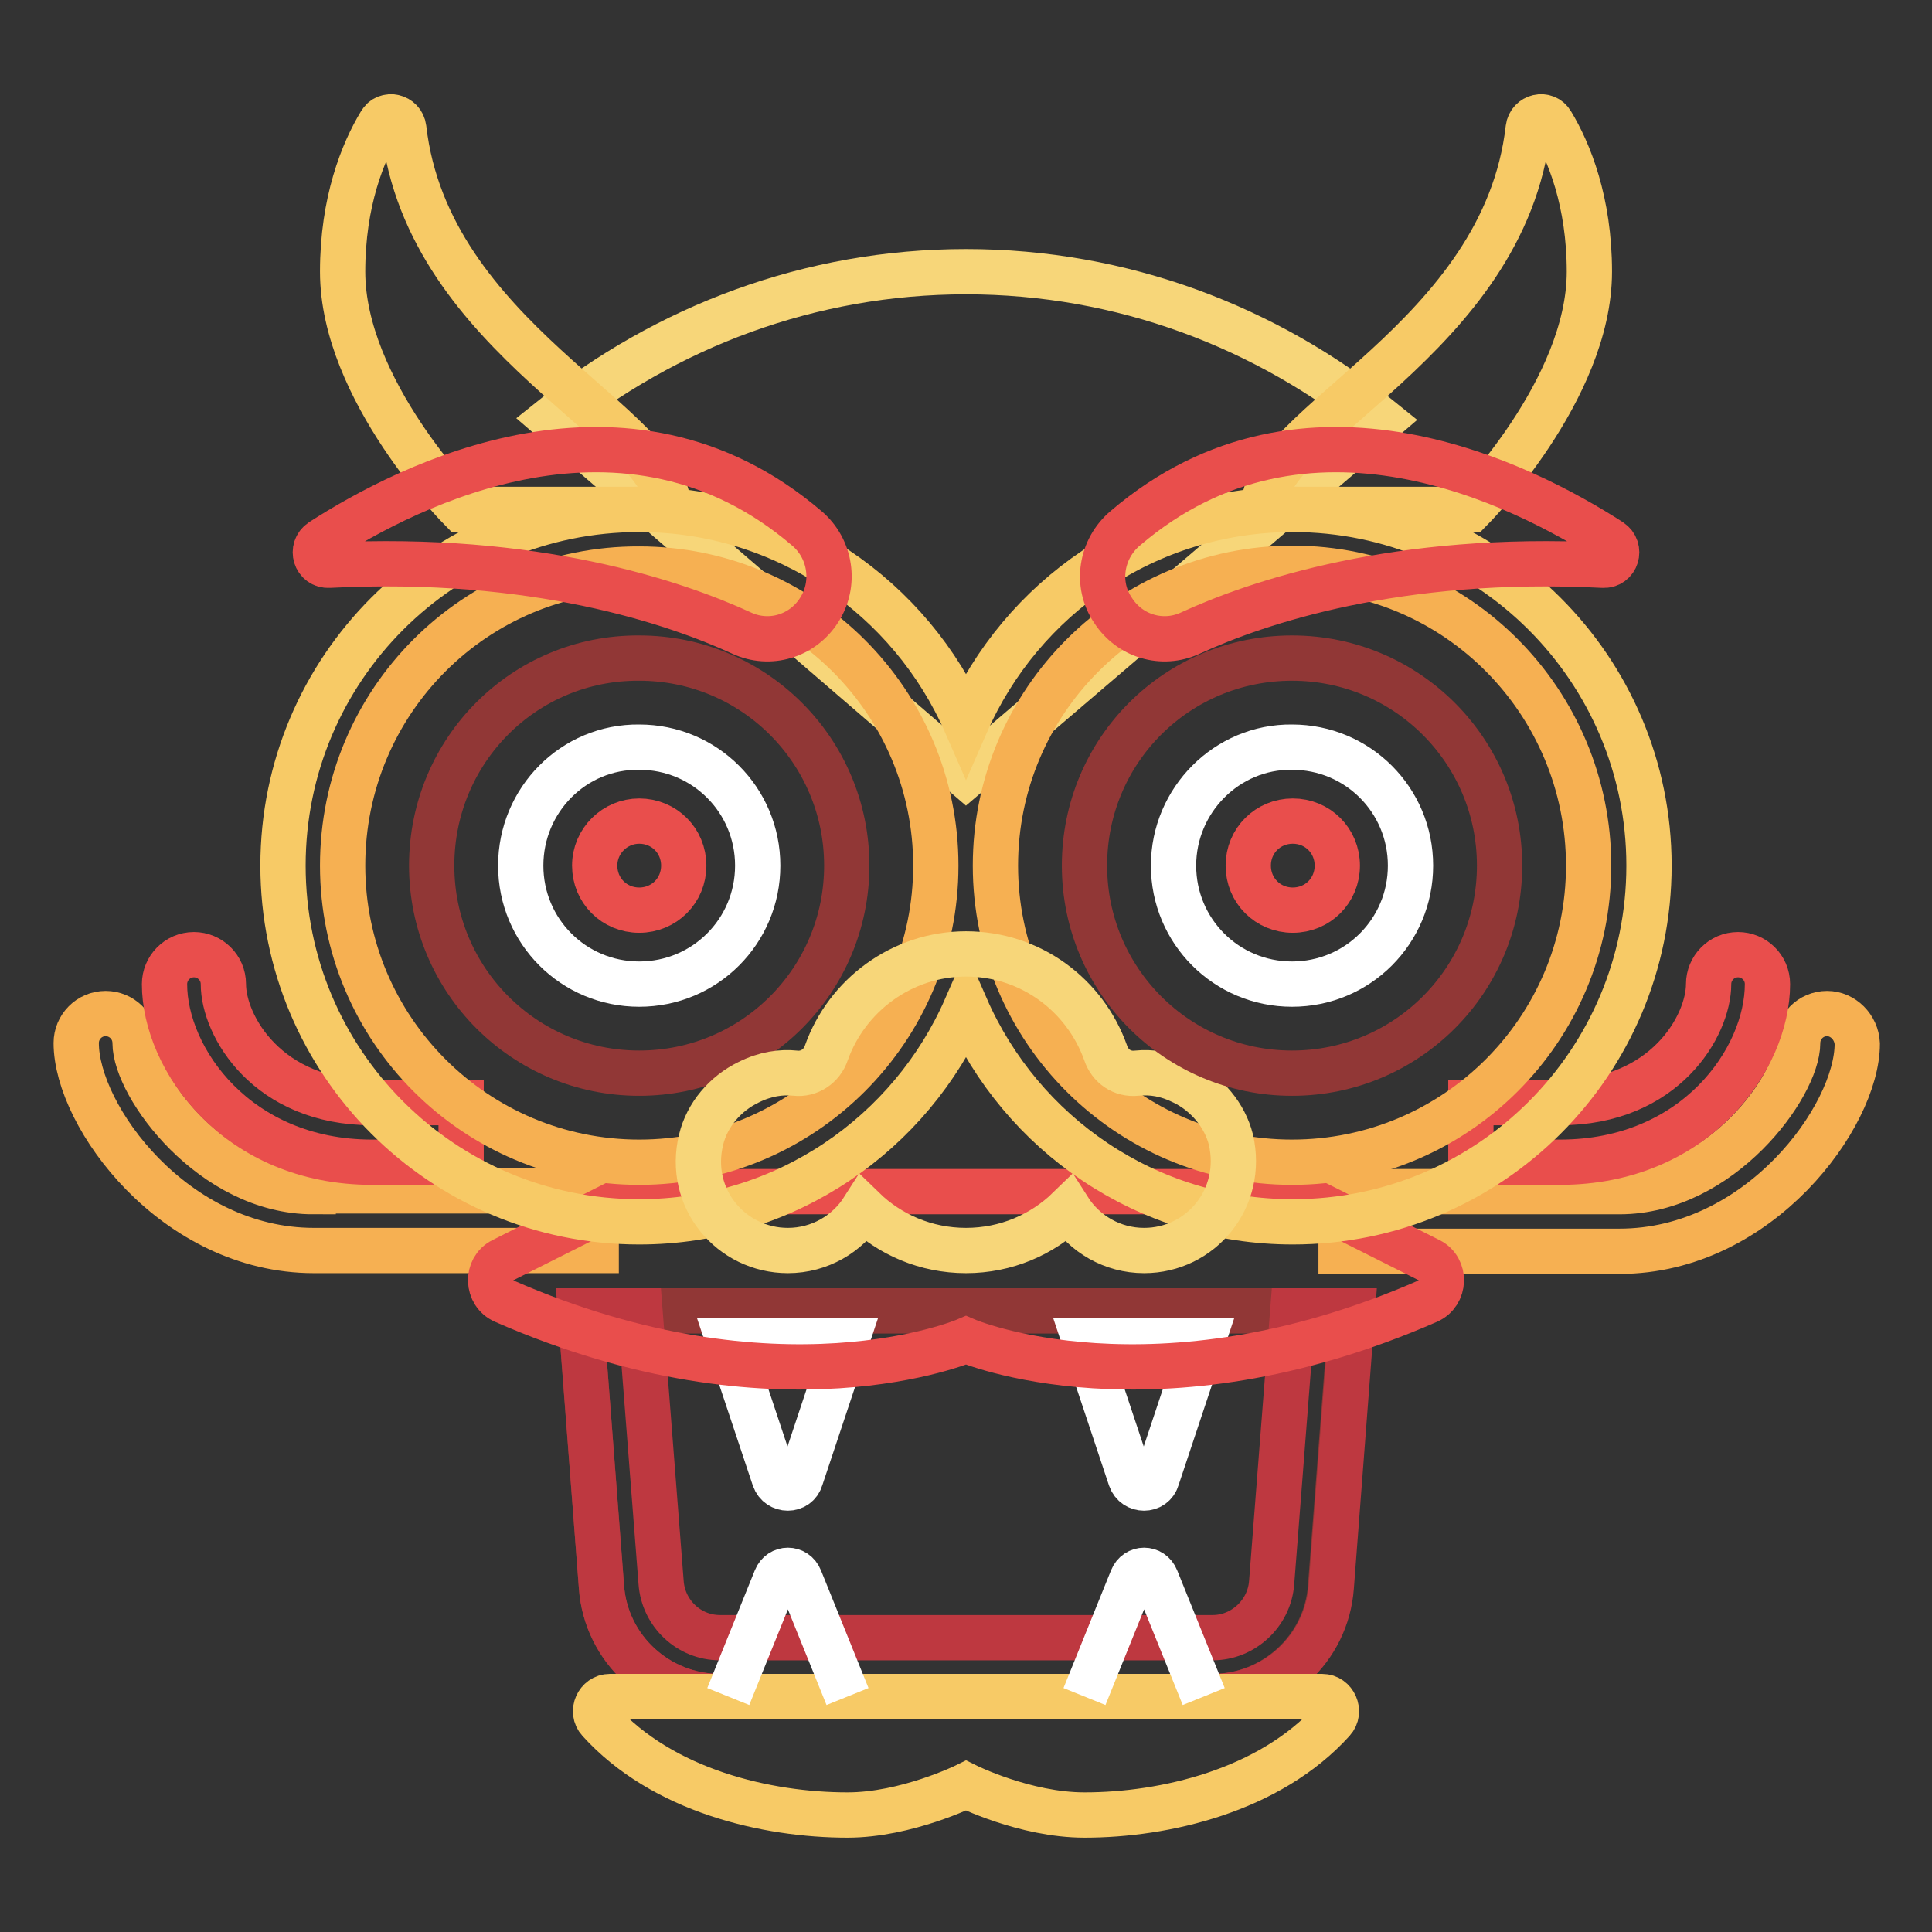
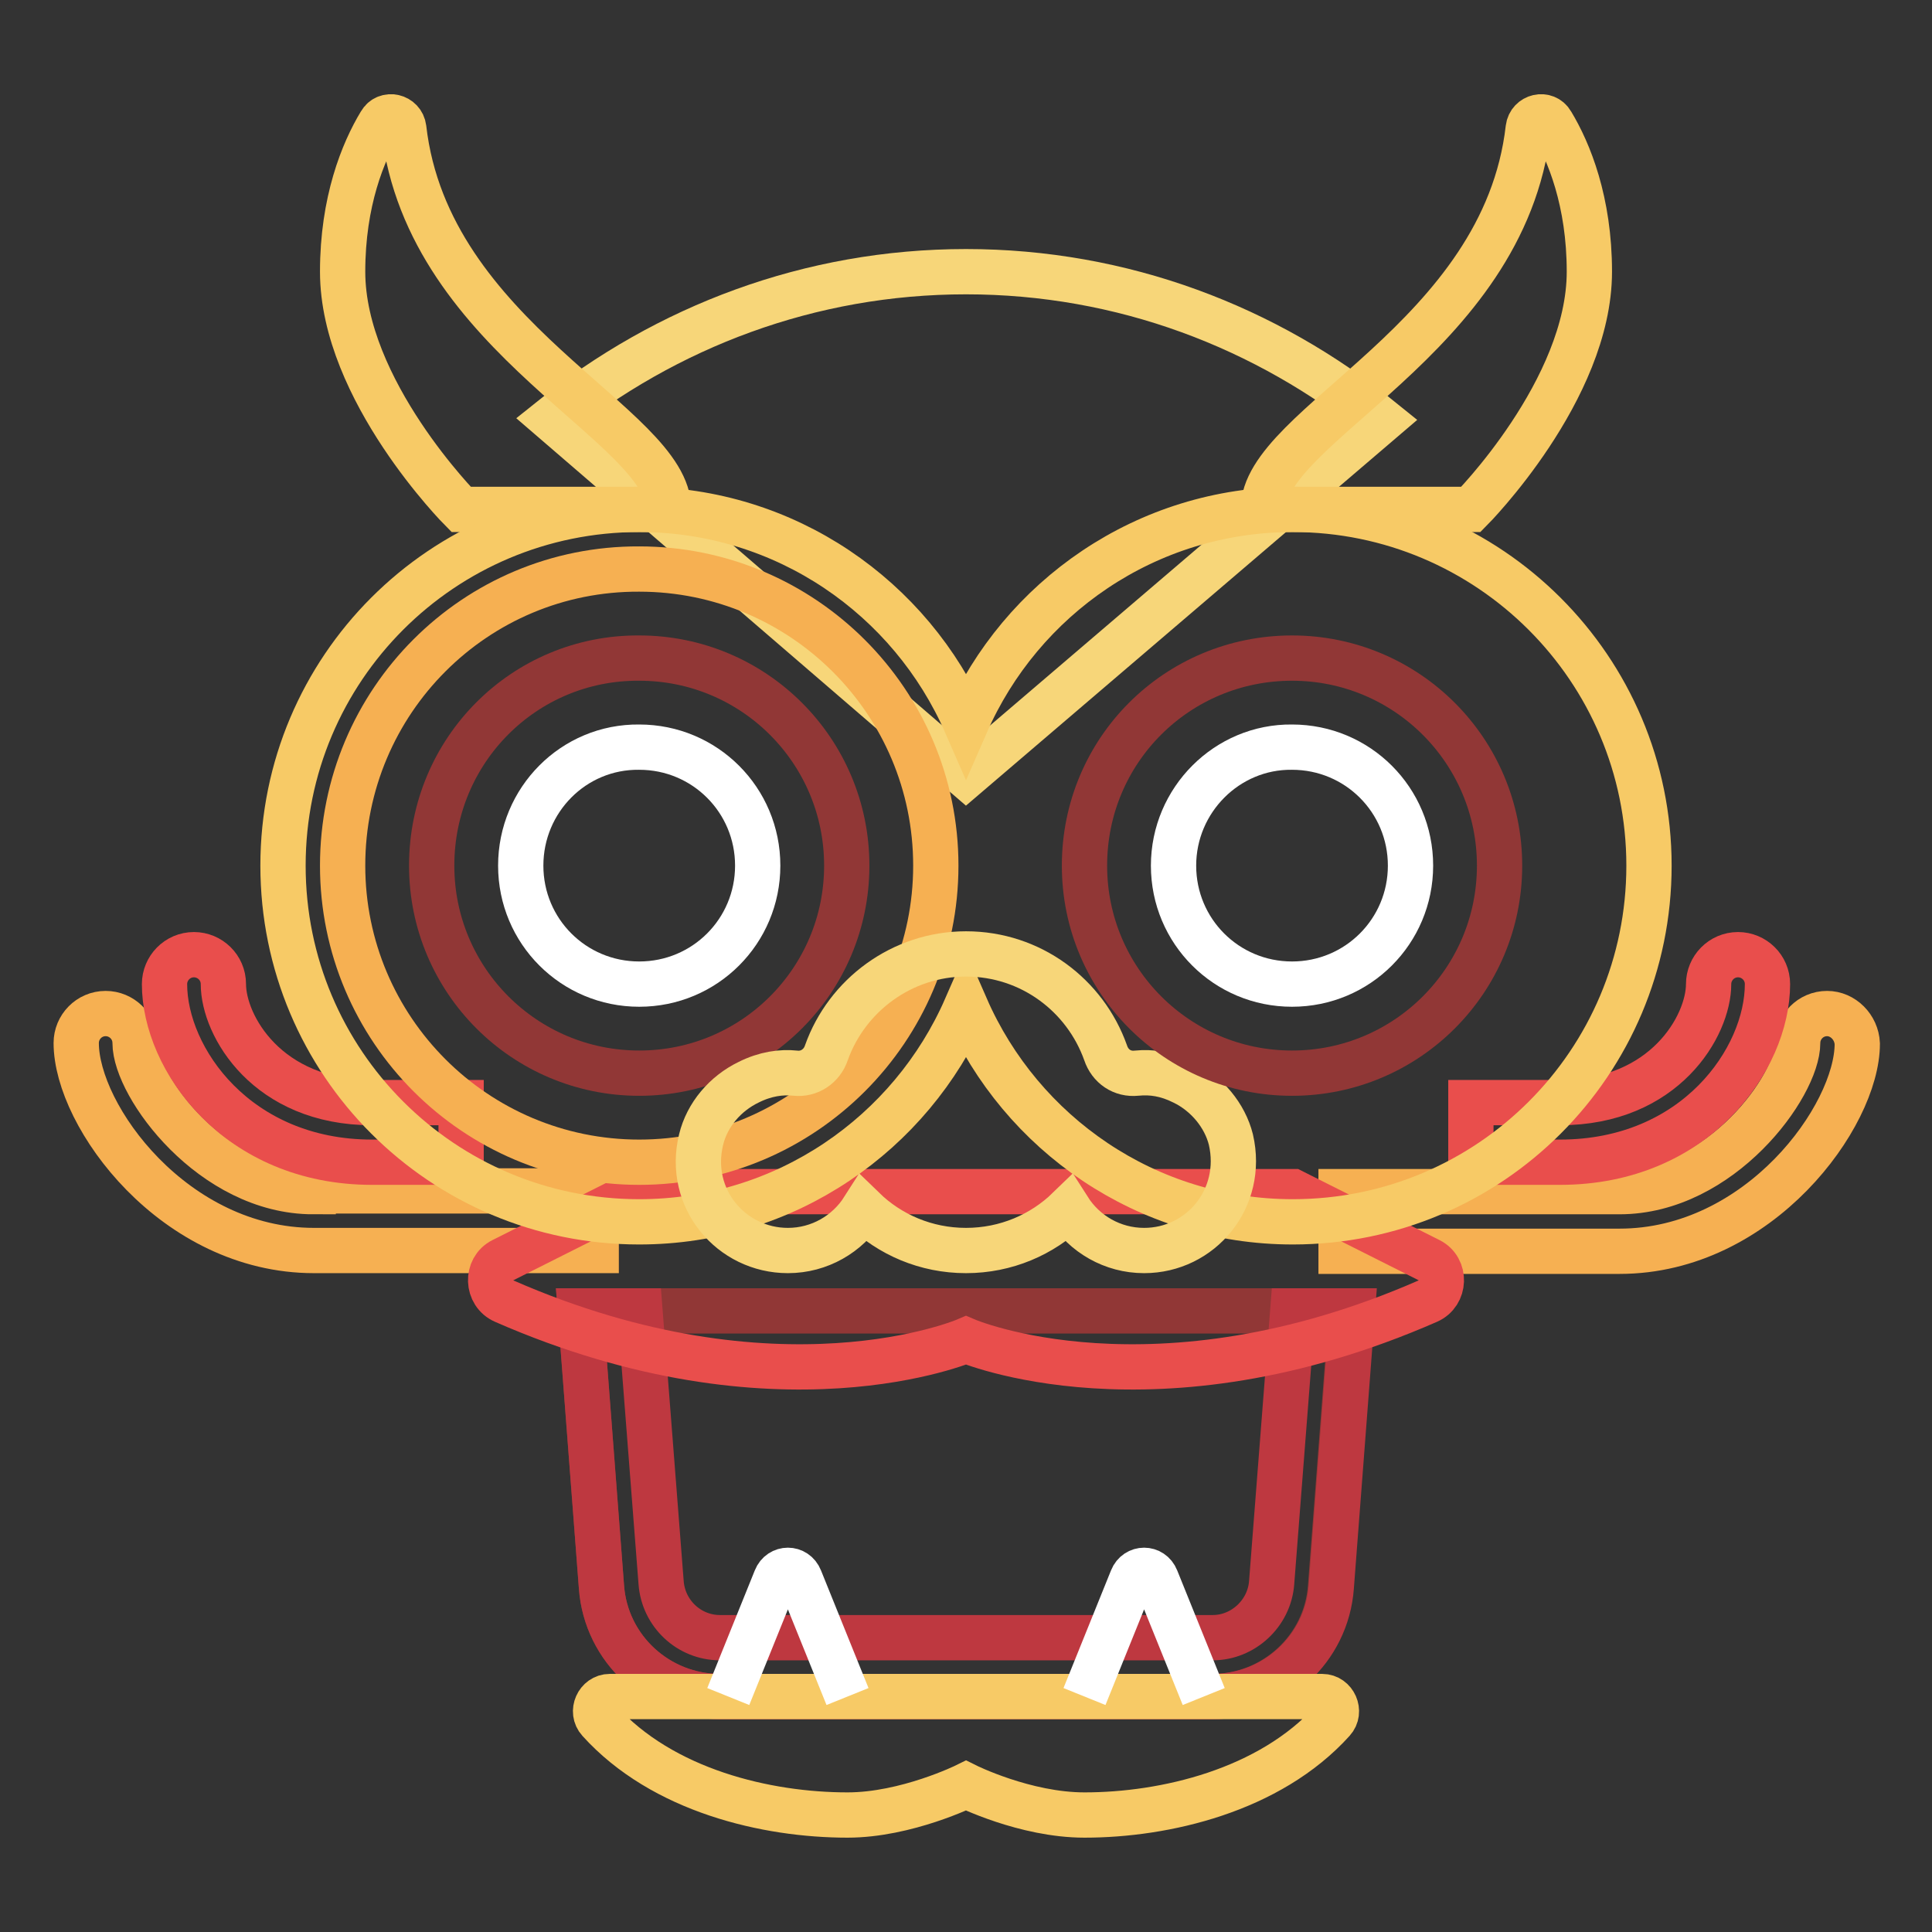
<svg xmlns="http://www.w3.org/2000/svg" version="1.1" x="0px" y="0px" viewBox="0 0 256 256" enable-background="new 0 0 256 256" xml:space="preserve">
  <rect x="0" y="0" width="256" height="256" fill="#333333" stroke="none" />
  <g>
    <path stroke-width="6" fill-opacity="0" stroke="#913736" d="M179.1,173.7l-2.8,36.6c-0.6,8.2-7.5,14.5-15.7,14.5H95.4c-8.2,0-15.1-6.3-15.7-14.5l-2.8-36.6H179.1 L179.1,173.7z" />
-     <path stroke-width="6" fill-opacity="0" stroke="#ffffff" d="M96.5,177.6l6.1,18.3c0.6,1.7,3,1.7,3.5,0l6.1-18.3H96.5z M143.7,177.6l6.1,18.3c0.6,1.7,3,1.7,3.5,0 l6.1-18.3H143.7L143.7,177.6z" />
    <path stroke-width="6" fill-opacity="0" stroke="#be3840" d="M168.5,209.7c-0.3,4.1-3.8,7.3-7.8,7.3H95.4c-4.1,0-7.5-3.2-7.8-7.3l-2.8-36h-7.9l2.8,36.6 c0.6,8.2,7.5,14.5,15.7,14.5h65.3c8.2,0,15.1-6.3,15.7-14.5l2.8-36.6h-7.9L168.5,209.7z" />
    <path stroke-width="6" fill-opacity="0" stroke="#f7d679" d="M183.1,55.7C167.8,43.3,148.7,36,128,36c-20.7,0-39.7,7.3-54.9,19.5l54.9,47.3L183.1,55.7z" />
    <path stroke-width="6" fill-opacity="0" stroke="#f7ca66" d="M53.5,17c-0.2-1.6-2.3-2.1-3.1-0.7c-2.3,3.8-5,10.4-5,19.7c0,15.7,15.7,31.5,15.7,31.5h27.5 C88.7,56.3,56.7,45,53.5,17z M202.5,17c0.2-1.6,2.3-2.1,3.1-0.7c2.3,3.8,5,10.4,5,19.7c0,15.7-15.7,31.5-15.7,31.5h-27.5 C167.3,56.3,199.3,45,202.5,17z" />
    <path stroke-width="6" fill-opacity="0" stroke="#f6b052" d="M41.5,157.9c-13.4,0-23.6-14-23.6-19.7c0-2.2-1.8-3.9-3.9-3.9c-2.2,0-3.9,1.8-3.9,3.9 c0,9.7,13,27.5,31.5,27.5h37.4v-7.9H41.5L41.5,157.9z M242.1,134.3c-2.2,0-3.9,1.8-3.9,3.9c0,0,0,0,0,0c0,5.7-10.2,19.7-23.6,19.7 h-36.9v7.9h36.9c18.5,0,31.5-17.9,31.5-27.5C246,136.1,244.2,134.3,242.1,134.3C242.1,134.3,242.1,134.3,242.1,134.3L242.1,134.3z" />
    <path stroke-width="6" fill-opacity="0" stroke="#e94e4c" d="M230.3,126.5c-2.2,0-3.9,1.8-3.9,3.9c0,0,0,0,0,0c0,5.5-5.8,15.7-19.7,15.7h-11.8v7.9h11.8 c18,0,27.5-13.7,27.5-23.6C234.2,128.2,232.4,126.5,230.3,126.5C230.3,126.5,230.3,126.5,230.3,126.5L230.3,126.5z M49.3,146.1 c-13.9,0-19.7-10.2-19.7-15.7c0-2.2-1.8-3.9-3.9-3.9c-2.2,0-3.9,1.8-3.9,3.9c0,9.9,9.6,23.6,27.5,23.6h11.8v-7.9H49.3z  M171.3,157.9H84.7L66.6,167c-2.2,1.1-2.1,4.4,0.2,5.4c36.3,15.9,61.2,5.2,61.2,5.2s24.9,10.7,61.2-5.2c2.3-1,2.4-4.3,0.2-5.4 L171.3,157.9L171.3,157.9z" />
    <path stroke-width="6" fill-opacity="0" stroke="#f7ca66" d="M171.3,67.5c-19.4,0-36,11.7-43.3,28.4c-7.3-16.7-23.9-28.4-43.3-28.4c-26.1,0-47.2,21.1-47.2,47.2 c0,26.1,21.1,47.2,47.2,47.2c19.4,0,36-11.7,43.3-28.4c7.3,16.7,23.9,28.4,43.3,28.4c26.1,0,47.2-21.1,47.2-47.2 C218.5,88.6,197.3,67.5,171.3,67.5z" />
    <path stroke-width="6" fill-opacity="0" stroke="#f6b052" d="M45.4,114.7c0,21.7,17.6,39.3,39.3,39.3c21.7,0,39.3-17.6,39.3-39.3s-17.6-39.3-39.3-39.3 C63,75.3,45.4,92.9,45.4,114.7z" />
-     <path stroke-width="6" fill-opacity="0" stroke="#f6b052" d="M131.9,114.7c0,21.7,17.6,39.3,39.3,39.3s39.3-17.6,39.3-39.3S193,75.3,171.3,75.3S131.9,92.9,131.9,114.7z " />
    <path stroke-width="6" fill-opacity="0" stroke="#913736" d="M57.2,114.7c0,15.2,12.3,27.5,27.5,27.5c15.2,0,27.5-12.3,27.5-27.5l0,0c0-15.2-12.3-27.5-27.5-27.5 C69.5,87.1,57.2,99.4,57.2,114.7L57.2,114.7z" />
    <path stroke-width="6" fill-opacity="0" stroke="#ffffff" d="M69,114.7c0,8.7,7,15.7,15.7,15.7c8.7,0,15.7-7,15.7-15.7c0,0,0,0,0,0c0-8.7-7-15.7-15.7-15.7 C76,98.9,69,106,69,114.7L69,114.7z" />
-     <path stroke-width="6" fill-opacity="0" stroke="#e94e4c" d="M78.8,114.7c0,3.3,2.6,5.9,5.9,5.9c3.3,0,5.9-2.6,5.9-5.9s-2.6-5.9-5.9-5.9 C81.5,108.8,78.8,111.4,78.8,114.7z" />
    <path stroke-width="6" fill-opacity="0" stroke="#f7d679" d="M156.8,143.4c-2.2-1.1-4.2-1.4-6.2-1.2c-1.9,0.2-3.5-0.9-4.1-2.7c-2.7-7.6-9.9-13.1-18.5-13.1 c-8.5,0-15.8,5.5-18.5,13.1c-0.6,1.8-2.3,2.9-4.1,2.7c-1.9-0.2-4,0.1-6.2,1.2c-3.1,1.5-5.5,4.3-6.3,7.6c-1.9,7.8,4,14.7,11.5,14.7 c4.2,0,7.9-2.2,10-5.5c3.5,3.4,8.3,5.5,13.6,5.5c5.3,0,10.1-2.1,13.6-5.5c2.1,3.3,5.8,5.5,10,5.5c7.5,0,13.3-6.9,11.5-14.7 C162.3,147.8,159.9,144.9,156.8,143.4L156.8,143.4z" />
-     <path stroke-width="6" fill-opacity="0" stroke="#e94e4c" d="M98.3,83.9c-8.9-4.1-27.5-10.4-54.7-9c-1.8,0.1-2.5-2.2-1-3.2c11.5-7.4,40.3-22.2,64.3-1.7 c3.2,2.7,3.9,7.4,1.6,10.9C106.3,84.3,102,85.6,98.3,83.9z M157.7,83.9c8.9-4.1,27.5-10.4,54.7-9c1.8,0.1,2.5-2.2,1-3.2 c-11.5-7.4-40.3-22.2-64.3-1.7c-3.2,2.7-4,7.4-1.6,10.9C149.7,84.3,154,85.6,157.7,83.9L157.7,83.9z" />
    <path stroke-width="6" fill-opacity="0" stroke="#f7ca66" d="M175.2,224.8c1.6,0,2.5,2,1.4,3.2c-8.4,9.3-22.3,12.5-32.9,12.5c-7.9,0-15.7-3.9-15.7-3.9 s-7.9,3.9-15.7,3.9c-10.7,0-24.5-3.2-32.9-12.5c-1.1-1.2-0.2-3.2,1.4-3.2H175.2z" />
    <path stroke-width="6" fill-opacity="0" stroke="#ffffff" d="M112.3,224.8l-6.3-15.6c-0.6-1.5-2.6-1.5-3.2,0l-6.3,15.6 M159.5,224.8l-6.3-15.6c-0.6-1.5-2.6-1.5-3.2,0 l-6.3,15.6" />
    <path stroke-width="6" fill-opacity="0" stroke="#913736" d="M143.7,114.7c0,15.2,12.3,27.5,27.5,27.5s27.5-12.3,27.5-27.5l0,0c0-15.2-12.3-27.5-27.5-27.5 S143.7,99.4,143.7,114.7z" />
    <path stroke-width="6" fill-opacity="0" stroke="#ffffff" d="M155.5,114.7c0,8.7,7,15.7,15.7,15.7s15.7-7,15.7-15.7c0,0,0,0,0,0c0-8.7-7-15.7-15.7-15.7 C162.6,98.9,155.5,106,155.5,114.7C155.5,114.6,155.5,114.7,155.5,114.7z" />
-     <path stroke-width="6" fill-opacity="0" stroke="#e94e4c" d="M165.4,114.7c0,3.3,2.6,5.9,5.9,5.9s5.9-2.6,5.9-5.9s-2.6-5.9-5.9-5.9S165.4,111.4,165.4,114.7z" />
  </g>
</svg>